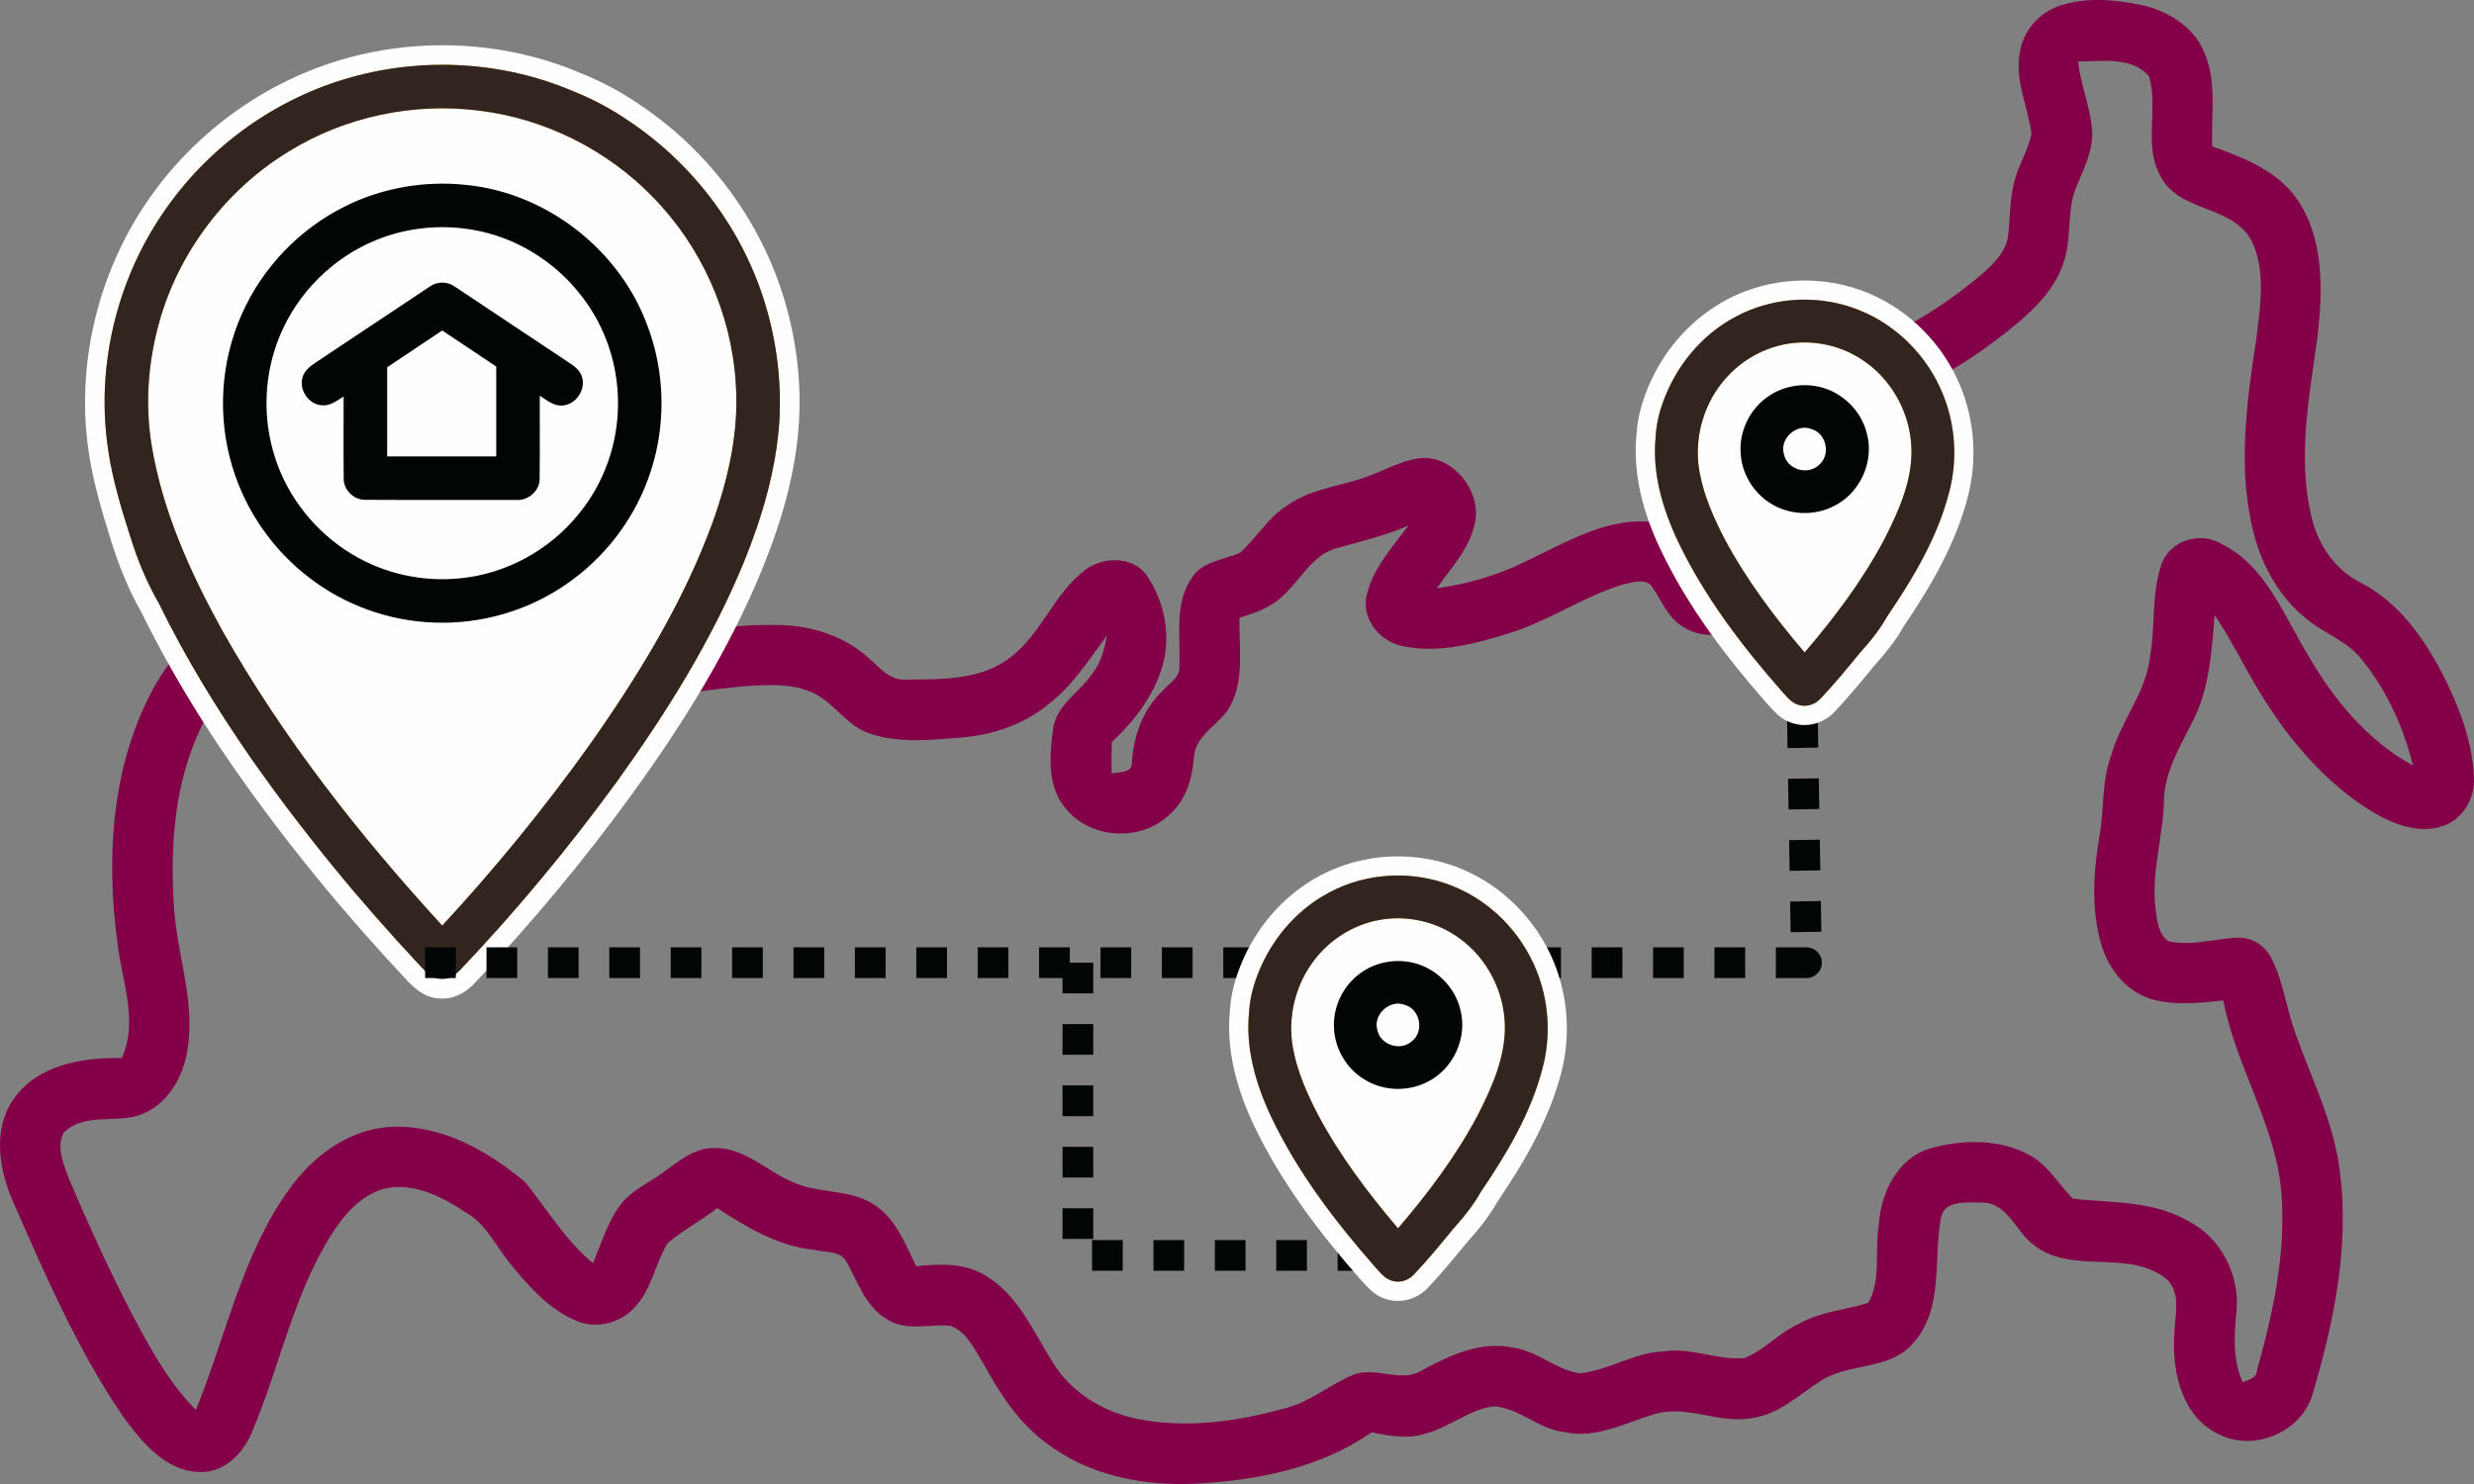
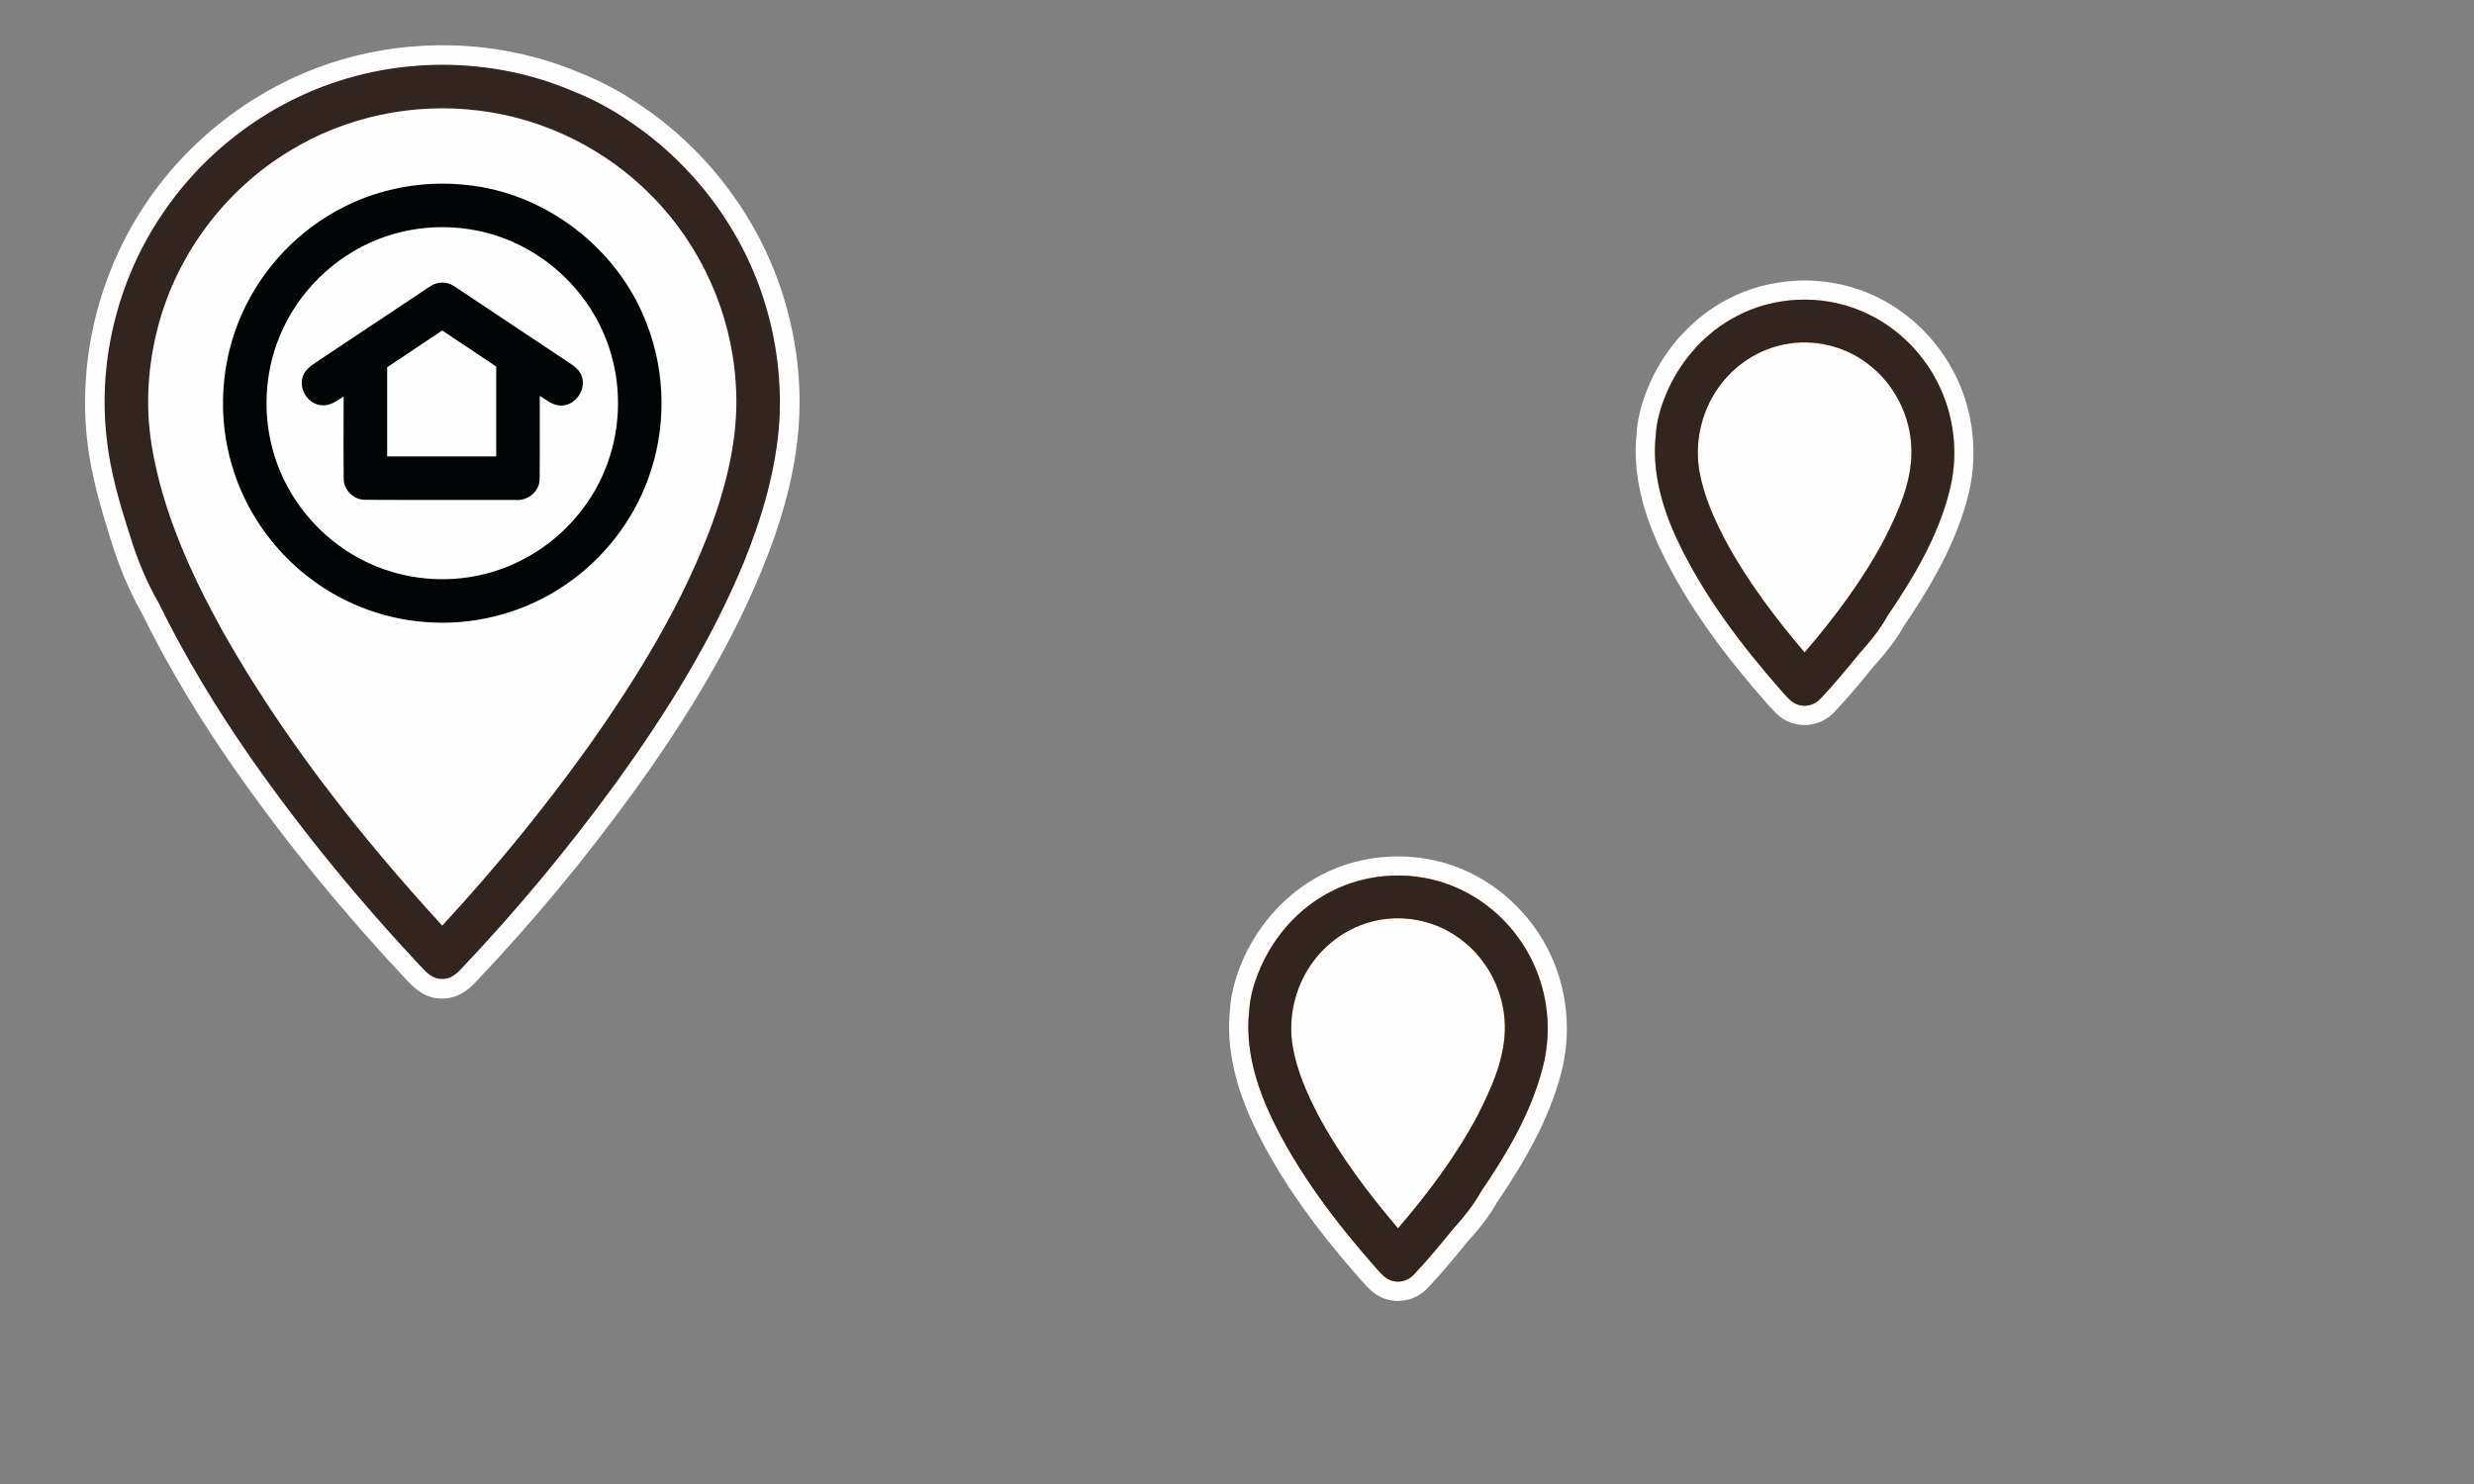
<svg xmlns="http://www.w3.org/2000/svg" xml:space="preserve" width="42.649mm" height="25.59mm" version="1.0" style="shape-rendering:geometricPrecision; text-rendering:geometricPrecision; image-rendering:optimizeQuality; fill-rule:evenodd; clip-rule:evenodd" viewBox="0 0 4278.52 2567.17">
  <rect x="0" y="0" width="4278.52" height="2567.17" fill="#808080" stroke="none" />
  <defs>
    <style type="text/css">
   
    .fil1 {fill:#FEFEFE}
    .fil4 {fill:#32241F}
    .fil3 {fill:#F5A21C}
    .fil2 {fill:#010506;fill-rule:nonzero}
    .fil0 {fill:#830048;fill-rule:nonzero}
   
  </style>
  </defs>
  <g id="Слой_x0020_1">
-     <path class="fil0" d="M3560.27 10.54c46.08,-15.9 96.45,-11.57 143.41,-1.73 44.96,9.73 88.88,36.61 107.65,80.18 23.4,51.66 12.01,109.5 14.54,164.2 54.26,19.91 113.05,42 146.96,91.92 46.62,68.01 43.93,155.5 35.49,233.93 -14.08,104.26 -36.09,211.57 -10.61,315.86 11.23,47.92 41.23,91.74 86.01,113.66 61.91,32.09 104.43,90.27 136.79,150.37 29.83,57.74 55.41,120.19 57.84,185.92 2.34,35.83 -19.04,72.36 -53.74,84.02 -43.24,14.87 -88.71,-4.44 -125.59,-26.88 -73.65,-46.18 -132.62,-112.8 -179.15,-185.59 -32.44,-49.4 -56.87,-103.57 -90.02,-152.54 -4.69,60.61 -8.34,123.58 -35.56,179.24 -21.13,43.23 -48.35,86.01 -51.83,135.32 -0.1,64.08 -22.26,126.7 -14.97,191.16 2.88,20.34 4,45.83 22.7,58.69 40.19,8.97 80.37,-5.04 120.45,-6.25 24.88,-0.7 47.92,14.87 58.36,37.14 20.09,40.44 25.13,86.16 40.69,128.36 27.58,78 66.01,153.4 76.54,236.54 17.4,131.14 -10.01,263.51 -47.32,388.91 -19.83,64.97 -101.66,99.06 -161.93,68.02 -62.97,-29.74 -81.14,-107.58 -76.79,-171.24 0.17,-31.66 12.87,-70.28 -12.01,-95.94 -66.77,-55.84 -167.58,-6.09 -233.58,-62.27 -29.74,-23.66 -44.08,-72.69 -88.78,-71.31 -24.54,0 -65.5,-5.04 -69.5,28.43 -12.87,71.33 5.06,155.33 -47.3,214.28 -40.7,48.19 -111.13,33.66 -160.63,65.93 -37.48,23.66 -71.13,57.49 -116.87,63.82 -58.18,12.19 -115.32,-24.87 -172.81,-5.64 -49.82,15.39 -100.26,42.26 -154.01,30.09 -44.01,-4.87 -77.23,-41.74 -121.14,-44.45 -42.97,5.32 -77.06,36.53 -118.45,47.24 -30.54,9.9 -62.71,4 -93.16,-2.28 -88.17,61.85 -197.06,82.89 -302.71,88.8 -91.76,4.68 -188.8,-14.19 -262.3,-72.19 -46.97,-35.21 -78.88,-85.39 -106.62,-136.09 -15.4,-24.01 -28.27,-54.71 -56.96,-64.88 -36.61,-3.48 -77.24,10.7 -110.11,-11.75 -36.35,-21.13 -49.14,-63.14 -68.69,-97.49 -9.65,-21.3 -36.88,-16.87 -55.67,-21.91 -62.52,-6.08 -117.13,-38.87 -168.62,-72.36 -27.49,22.01 -59.48,37.84 -85.92,60.96 -21.31,35.13 -27.15,78.97 -55.83,109.85 -24.44,27.66 -66.11,39.13 -100.63,24.7 -48.79,-20.01 -84.62,-61.22 -117.05,-101.32 -23.31,-28.36 -38.87,-64.35 -71.32,-84.09 -40.86,-27.15 -88.88,-53.84 -139.66,-44.8 -43.22,9.06 -74.02,44.96 -96.79,80.45 -65.67,104.37 -89.05,227.5 -136.63,339.96 -14.61,36.86 -46.45,71.05 -88.8,70.95 -61.83,-0.33 -104,-53.57 -137.06,-99.32 -77.57,-114.61 -132.69,-242.44 -188.19,-368.73 -24.34,-55.66 -35.73,-126.01 2.1,-178.53 41.47,-58.36 119.3,-70.89 186.09,-69.57 28.7,-62.79 0.97,-131.41 -7.03,-195.5 -20.26,-146.98 -11.83,-304.55 58.53,-437.95 46.69,-90.1 133.58,-159.42 234.11,-177.94 54.78,-9.14 109.59,-25.3 154.98,-58.36 65.57,-44.43 108.44,-112.27 159.83,-170.89 32.36,-36.43 76.62,-70.34 128.29,-65.22 105.49,13.31 193.84,107.14 204.45,212.38 6.26,55.14 -22.79,114 -74.97,136.17 -49.75,24.44 -107.75,15.22 -156.01,-7.81 -6,22.52 -10.88,45.39 -14.54,68.44 151.24,-4.78 297.87,-56.18 449.79,-52.35 55.58,1.04 112.11,18.87 153.68,56.61 18.87,16.08 36.26,39.13 63.82,37.74 62.01,-0.6 131.93,1.65 183.06,-39.32 52.96,-40.95 74.54,-109.92 128.01,-150.18 30.97,-23.93 83.76,-24.54 107.14,10.16 30.54,45.06 41.84,103.75 26.44,156.38 -14.88,51.57 -49.05,94.97 -87.49,131.23 -0.51,17.92 -0.25,35.82 -0.18,53.83 12.87,-2.26 35.74,0.51 34.96,-19.05 3.06,-44.77 18.1,-89.84 51.23,-121.48 10.86,-14 32.17,-23.58 30.88,-43.84 2.61,-51.65 -9.75,-109.93 22.52,-154.96 18.34,-28.1 54.25,-29.48 82.18,-42.02 28.86,-25.65 48.51,-61.12 81.92,-81.99 43.39,-31.05 98.53,-33.41 146.71,-53.14 29.05,-10.87 56.88,-27.41 88.52,-28.97 51.06,-0.94 93.24,50.28 91.06,99.49 -4.25,49.85 -40.43,87.32 -68.09,126.02 52.87,-7.38 104.7,-22.09 152.62,-45.93 71.58,-33.13 145.4,-80.43 227.86,-67.74 48.17,7.3 81.48,46.79 101.23,88.52 30,-28.69 52.95,-64.08 67.22,-102.96 23.66,-56.53 16.77,-121.93 49.14,-175.33 36.26,-66.36 107.3,-100.53 173.23,-130.44 63.91,-27.75 122.11,-67.15 174.9,-112.37 18.44,-16.79 38,-36.01 41.9,-61.83 4.6,-34.02 2.35,-69.15 12.96,-102.2 7.47,-25.99 22.62,-49.4 27.74,-76.09 -5.73,-46.36 -28.95,-91.22 -20.33,-138.88 4.68,-37.39 32.16,-69.58 67.39,-82.02zm33.56 95.93l0 0c4.26,39.23 20.01,76.19 24.02,115.51 3.39,36.6 -14.19,69.9 -27.66,102.71 -16.09,39.38 -7.22,83.39 -19.74,123.65 -11.75,42.34 -41.91,76.44 -74.44,104.62 -57.75,49.31 -121.33,92.18 -190.91,123.06 -41.65,20.08 -87.3,37.05 -119.14,72.08 -29.38,32.62 -27.66,78.72 -36.78,119.07 -17.13,77.49 -54.36,154.18 -117.84,203.93 -32.87,26.7 -82.37,38 -119.75,13.73 -28.35,-15.91 -38.45,-48.43 -56.96,-73.13 -12.37,-10.78 -30.79,-4.17 -45.06,-1.56 -69.73,20.8 -130.27,63.83 -199.93,85.23 -58.62,18.34 -121.58,35.31 -183.07,22.44 -39.21,-7.14 -71.66,-45.75 -63.48,-86.45 10.43,-47.49 44.53,-84.53 72.88,-122.37 -40.69,17.74 -83.93,27.84 -126.45,39.84 -41.91,12.95 -61.21,55.91 -92.27,83.13 -20.26,19.56 -47.57,28.44 -73.73,36.79 -1.31,50.35 8.95,104.7 -15.32,151.33 -16.51,32.85 -60.08,48.86 -63.39,88.7 -2.61,36.96 -13.31,75.31 -42.44,100.35 -49.06,47.82 -137.59,42.54 -180.01,-11.4 -32.36,-38.7 -27.23,-93.13 -20.72,-139.65 7.13,-40.36 46.71,-61.22 67.76,-93.5 14.97,-18.61 20.79,-42.09 24.79,-65.14 -31.13,41.91 -59.67,87.23 -101.74,119.32 -42.81,35.05 -97.24,53.14 -151.94,57.21 -52.18,4.1 -106.71,10.19 -157.15,-7.29 -41.13,-14.08 -62.86,-56.88 -102.88,-72.71 -30.53,-12.42 -64.26,-11.48 -96.61,-10.09 -113.85,7.75 -225,35.23 -338.13,48.36 -34.62,3.31 -70.79,6.78 -104.27,-4.87 -33.06,-11.23 -58.44,-41.57 -63.4,-76.27 -6.96,-44.09 4.18,-89.23 20.7,-130.01 19.13,-47.74 77.76,-75.32 126.37,-57.13 25.48,7.74 52.53,26.08 79.39,12.61 16.95,-6.18 17.13,-27.58 14.27,-42.27 -10.6,-52.87 -55.57,-97.39 -108.46,-107.75 -15.56,3.14 -26.78,15.31 -37.39,26.19 -31.84,35.03 -58.88,74.09 -90.8,109.14 -52.69,59.73 -118.36,109.58 -194.53,134.96 -50.71,19.22 -107.85,18.09 -155.6,45.49 -46.35,24.51 -81.13,66.43 -103.92,113.04 -45.91,94.81 -53.91,203.17 -47.57,306.83 4.09,83.32 37.23,164.44 24.19,248.46 -6.71,50.61 -37.06,103.32 -88.88,117.93 -41.13,11.05 -92.36,-4.43 -125.5,28.53 -13.38,23.83 -0.94,52.6 7.31,76.26 40.18,94.1 82.27,187.51 131.75,277.07 25.22,45.04 52.35,89.75 89.32,126.27 52.08,-126.35 78.77,-265.32 159.22,-378.48 41.49,-59.49 105.85,-108.27 180.63,-111.06 86.27,-3.21 165.94,42.19 229.94,96.03 37.92,47.39 69.67,100.53 116.97,139.92 14.26,-33.57 24.53,-69.48 46.27,-99.22 19.91,-27.58 52.61,-40.36 78.97,-60.54 24.96,-18.26 51.12,-39.74 83.92,-39.48 52.36,-1.66 90.35,39.58 135.67,58.63 45.03,21.38 100.1,11.21 142.26,39.9 37.22,24.37 53.05,67.76 71.84,106.03 40.27,-4.36 83.84,-6.18 119.66,16 57.41,33.75 83.05,98 117.41,151.57 31.48,50.88 86.09,84.02 144.01,96.19 85.4,17.57 174.28,4.88 257.42,-18.27 42.62,-10.59 76.18,-40.51 116.02,-57.12 39.57,-16.79 83.93,15.38 121.49,-9.14 47.56,-25.56 100.7,-50.26 156.2,-38.53 41.56,5.66 73.56,37.92 114.61,44.45 50.61,-4.43 94.88,-36.37 146.36,-37.92 47.23,-7.38 92.54,15.92 139.23,11.56 34.8,-13.47 59.83,-43.99 94.02,-59.14 36.96,-21.3 80.28,-23.74 120.09,-36.43 23.04,-39.92 10.7,-89.85 18.18,-133.84 3.22,-55.5 31.49,-115.5 88.19,-133.05 56.17,-15.93 121.14,-17.33 173.41,11.82 31.81,17.21 49.13,50.26 74.09,74.96 66.36,7.39 137.41,3.22 197.67,37.58 56.71,28.17 90.8,92.18 85.41,154.97 -3.92,41.99 -7.3,85.4 10.6,124.97 10.44,-4.87 24.35,-6.61 24.78,-21.05 27.75,-98.45 49.92,-200.81 42.35,-303.69 -8.52,-118.63 -78.78,-220.11 -100.61,-335.7 -41.31,4.36 -84.27,9.32 -124.8,-2.51 -44.1,-13.57 -75.05,-53.49 -86.98,-96.8 -16.87,-59.58 -12.95,-122.97 -2.69,-183.31 8.69,-46.71 3.57,-95.76 20.44,-140.98 16.18,-59.58 60.36,-108.36 67.22,-170.79 9.57,-52.71 2.26,-108.02 19.48,-159.33 13.64,-40.87 65.65,-58.28 102.45,-36.97 78.71,38.09 109.58,125.4 152.55,195.41 44.09,75.83 102.35,146.38 180.36,188.9 -16.43,-66.61 -45.58,-130.9 -89.23,-184.12 -25.3,-32.09 -65.75,-44.86 -96.18,-70.61 -44.96,-36.18 -74.54,-88.61 -89.23,-143.85 -29.73,-112.19 -13.12,-229.4 4.08,-342.2 6.61,-55.14 16.36,-115.32 -8.7,-167.32 -33.21,-62.01 -125.65,-48.52 -157.57,-111.68 -29.65,-53.31 -3.39,-116.43 -19.48,-172.09 -28.69,-35.15 -82.54,-26.36 -122.89,-25.93z" />
    <path class="fil1" d="M1003.95 126.38c36.92,14.78 72.03,33.53 104.65,56.27 118.64,79.8 208.38,201.25 248.71,338.55 19.84,67.58 28.69,138.54 24.43,208.9 -5.39,88.51 -30.73,174.39 -64.27,256.07 -56.97,138.7 -136.76,266.67 -224.6,387.76 -82.63,113.91 -172.85,222.33 -269.75,324.38 -15.61,17.3 -35.88,30.03 -59.91,28.95 -25.48,0.06 -43.24,-14.15 -59.82,-31.81 -107.24,-114.3 -207.1,-235.64 -296.88,-364.13 -60.44,-86.52 -115.33,-177.04 -161.83,-271.86 -22.19,-38.82 -38.94,-80.62 -52.35,-123.23 -18.03,-57.38 -34.99,-115.07 -41.63,-175.05 -8.14,-73.64 -2.23,-148.54 16.45,-220.17 18.68,-71.57 50.05,-139.78 92.7,-200.23 81.43,-115.43 202.71,-201.99 338.94,-239.9 132.88,-36.97 278.12,-28.66 405.15,25.5z" />
    <path class="fil2" d="M805.34 319.81c-71.61,-7.62 -145.35,5.27 -209.67,37.69 -78.1,38.9 -141.91,105.64 -177.24,185.39 -37.04,82.43 -42.88,178.2 -16.61,264.58 22.77,75.98 70.3,144.22 133.4,192.16 61.25,47.2 137.38,74.49 214.65,77.26 81.25,3.49 163.32,-20.22 230.04,-66.71 63.66,-43.81 113.43,-107.53 140.3,-179.99 32.57,-86.86 31.72,-185.66 -2.49,-271.92 -49.55,-129.06 -174.56,-225.2 -312.38,-238.46zm12.61 77.79l0 0c73.69,12.59 141.44,54.38 186.99,113.48 42.06,53.21 64.62,121.11 63.81,188.87 -0.29,68.55 -24.56,136.92 -68.43,189.76 -49.97,61.83 -124.92,102.9 -204.21,110.66 -64.74,6.73 -131.59,-7.84 -187.31,-41.63 -62.67,-37.69 -111.42,-98.44 -133.44,-168.26 -21.92,-68.14 -18.87,-143.95 8.75,-209.96 30.97,-74.87 93.12,-136.16 168.41,-166.1 52.13,-20.89 110.16,-26.58 165.44,-16.83z" />
    <path class="fil2" d="M785.31 495.04c-12.48,-8.67 -29.78,-8 -42.03,0.69 -66.11,43.78 -131.89,88 -197.95,131.81 -9.36,6.26 -19.19,13.83 -22.16,25.41 -6.44,21.82 10.91,47.04 33.79,48.21 14.26,1.19 25.97,-8.18 37.32,-15.33 0,47.23 -0.43,94.53 0.13,141.73 -0.42,19.98 17.57,37.55 37.46,37.02 86.44,0.53 172.92,0.1 259.4,0.24 21.28,2.21 42.51,-15.11 41.97,-36.99 0.61,-47.7 0.06,-95.46 0.24,-143.19 11.58,7.15 23,17.22 37.45,16.95 24.61,-0.2 43.77,-28.33 34.97,-51.3 -3.81,-10.91 -13.88,-17.6 -23.02,-23.75 -66.01,-43.62 -131.6,-87.9 -197.56,-131.52zm72.87 139.08l0 0c0,51.8 0.06,103.61 0,155.41 -62.86,0 -125.77,0 -188.63,0 -0.05,-51.43 0,-102.8 0,-154.18 31.67,-21.33 63.42,-42.45 95.13,-63.62 31.3,20.62 62.36,41.55 93.5,62.39z" />
-     <path class="fil3" d="M830.04 191.54c-113.82,-14.83 -232.49,9.92 -330.3,70.24 -108.89,66.12 -191.13,174.67 -224.88,297.52 -18.95,68.61 -24.13,141.35 -12.46,211.69 18.81,114.15 67.38,220.87 122.94,321.46 104.37,184.74 236.34,352.62 379.48,508.7 91.11,-98.52 176.23,-202.67 254.29,-311.87 84.59,-119.94 162.29,-246.51 213.01,-384.85 27.71,-77.27 46.39,-159.46 40.23,-242 -7.44,-119.89 -59.44,-236.29 -143.65,-321.93 -79,-81.41 -186.06,-134.96 -298.66,-148.97zm259.41 19.05c112.18,75.39 197.35,190.3 235.36,320.15 18.87,63.8 26.67,130.86 23.1,197.3 -5.59,84.65 -29.88,167 -61.78,245.25 -56.13,136.07 -134.8,261.64 -220.67,380.75 -82.2,112.6 -171.24,220.19 -267.22,321.26 -8.8,9.84 -20.22,19.06 -34.3,18.08 -15.15,0.37 -26.39,-10.86 -35.85,-21.13 -106.21,-113.02 -204.73,-233.33 -293.81,-360.34 -59.42,-85.54 -113.81,-174.75 -159.64,-268.34 -20.23,-35.19 -36.88,-74.35 -49.98,-117.48 -17.75,-55.02 -34.21,-110.9 -40.28,-168.65 -15.72,-139.07 22.26,-283.07 103.14,-397.12 76.69,-109.25 191.6,-191.23 320.34,-226.8 125.58,-35.18 263.12,-27.1 383.16,24.2 35.22,14.03 68.03,31.68 98.42,52.88z" />
    <path class="fil4" d="M830.04 191.54c-113.82,-14.83 -232.49,9.92 -330.3,70.24 -108.89,66.12 -191.13,174.67 -224.88,297.52 -18.95,68.61 -24.13,141.35 -12.46,211.69 18.81,114.15 67.38,220.87 122.94,321.46 104.37,184.74 236.34,352.62 379.48,508.7 91.11,-98.52 176.23,-202.67 254.29,-311.87 84.59,-119.94 162.29,-246.51 213.01,-384.85 27.71,-77.27 46.39,-159.46 40.23,-242 -7.44,-119.89 -59.44,-236.29 -143.65,-321.93 -79,-81.41 -186.06,-134.96 -298.66,-148.97zm259.41 19.05c112.18,75.39 197.35,190.3 235.36,320.15 18.87,63.8 26.67,130.86 23.1,197.3 -5.59,84.65 -29.88,167 -61.78,245.25 -56.13,136.07 -134.8,261.64 -220.67,380.75 -82.2,112.6 -171.24,220.19 -267.22,321.26 -8.8,9.84 -20.22,19.06 -34.3,18.08 -15.15,0.37 -26.39,-10.86 -35.85,-21.13 -106.21,-113.02 -204.73,-233.33 -293.81,-360.34 -59.42,-85.54 -113.81,-174.75 -159.64,-268.34 -20.23,-35.19 -36.88,-74.35 -49.98,-117.48 -17.75,-55.02 -34.21,-110.9 -40.28,-168.65 -15.72,-139.07 22.26,-283.07 103.14,-397.12 76.69,-109.25 191.6,-191.23 320.34,-226.8 125.58,-35.18 263.12,-27.1 383.16,24.2 35.22,14.03 68.03,31.68 98.42,52.88z" />
-     <path class="fil2" d="M788.29 1638.77l0 53.09 -53.09 0 0 -53.09 53.09 0zm106.17 0l0 53.09 -53.09 0 0 -53.09 53.09 0zm106.18 0l0 53.09 -53.09 0 0 -53.09 53.09 0zm106.18 0l0 53.09 -53.09 0 0 -53.09 53.09 0zm106.18 0l0 53.09 -53.09 0 0 -53.09 53.09 0zm106.18 0l0 53.09 -53.09 0 0 -53.09 53.09 0zm106.19 0l0 53.09 -53.09 0 0 -53.09 53.09 0zm106.18 0l0 53.09 -53.09 0 0 -53.09 53.09 0zm106.17 0l0 53.09 -53.08 0 0 -53.09 53.08 0zm106.18 0l0 53.09 -53.09 0 0 -53.09 53.09 0zm106.18 0l0 53.09 -53.09 0 0 -53.09 53.09 0zm106.18 0l0 53.09 -53.09 0 0 -53.09 53.09 0zm106.17 0l0 53.09 -53.09 0 0 -53.09 53.09 0zm106.18 0l0 53.09 -53.09 0 0 -53.09 53.09 0zm106.18 0l0 53.09 -53.09 0 0 -53.09 53.09 0zm106.18 0l0 53.09 -53.09 0 0 -53.09 53.09 0zm106.19 0l0 53.09 -53.1 0 0 -53.09 53.1 0zm106.18 0l0 53.09 -53.09 0 0 -53.09 53.09 0zm106.18 0l0 53.09 -53.09 0 0 -53.09 53.09 0zm106.18 0l0 53.09 -53.09 0 0 -53.09 53.09 0zm106.18 0l0 53.09 -53.09 0 0 -53.09 53.09 0zm106.17 0l0 53.09 -53.09 0 0 -53.09 53.09 0zm106.13 53.09l-53.04 0 0 -53.09 53.04 0 26.55 26.09 -26.55 27zm0 -53.09c14.67,0 26.55,11.89 26.55,26.53 0,14.67 -11.89,26.55 -26.55,26.55l0 -53.09zm-26.53 26.95l53.09 -0.9 0 0.05 -53.09 0.9 0 -0.05zm-1.8 -106.17l53.09 -0.9 0.89 53.08 -53.09 0.91 -0.89 -53.09zm-1.78 -106.16l53.08 -0.9 0.9 53.08 -53.09 0.9 -0.89 -53.08zm-1.79 -106.16l53.09 -0.89 0.88 53.07 -53.09 0.9 -0.88 -53.08zm-1.81 -106.18l53.09 -0.9 0.9 53.1 -53.09 0.89 -0.9 -53.09zm-1199.81 477.34l-53.09 0 0 -53.09 53.09 0 0 53.09zm0 106.18l-53.09 0 0 -53.09 53.09 0 0 53.09zm0 106.18l-53.09 0 0 -53.09 53.09 0 0 53.09zm0 106.19l-53.09 0 0 -53.09 53.09 0 0 53.09zm0 106.18l-53.09 0 0 -53.09 53.09 0 0 53.09zm51.02 2.07l0 53.09 -53.09 0 0 -53.09 53.09 0zm106.17 0l0 53.09 -53.08 0 0 -53.09 53.08 0zm106.18 0l0 53.09 -53.09 0 0 -53.09 53.09 0zm106.18 0l0 53.09 -53.09 0 0 -53.09 53.09 0zm106.18 0l0 53.09 -53.09 0 0 -53.09 53.09 0z" />
    <path class="fil1" d="M3292.35 1083.3c-13.76,24.7 -32.67,47.99 -51.56,68.92 -21.77,26.57 -43.56,53.14 -67.2,78.1 -17.28,19.39 -44.39,28.33 -69.67,21.76 -21.95,-5.18 -32.85,-18.46 -47.22,-34.04l-0.28 -0.3 -0.28 -0.3c-71.5,-81.43 -137.7,-168.59 -184.44,-266.83 -29.33,-61.69 -48.49,-130.14 -41.52,-198.93 1.59,-29.66 10.11,-58.75 21.85,-85.91 0.83,-1.95 1.7,-3.88 2.57,-5.82 27.34,-59.95 73.82,-110.95 132.18,-141.89 74.36,-39.4 165.85,-43.46 243.54,-11.34 72.36,29.94 130.91,89.84 160.38,162.25 24.55,60.31 28.81,128.23 12.33,191.21 -21.29,81.32 -63.82,154.12 -110.66,223.13z" />
-     <path class="fil2" d="M3146.49 669.21c-31.31,-7.44 -65.75,-0.65 -91.51,18.68 -29.36,21.4 -46.79,57.92 -44.85,94.18 1.34,35.27 20.95,69.11 50.78,87.98 32.63,21.28 76.69,23.21 111.19,5.09 44.24,-21.96 69.06,-75.73 56.86,-123.68 -9.16,-40.04 -42.41,-73.18 -82.47,-82.24zm-12.9 73.28l0 0c26.02,8.04 32.87,46.27 11.04,62.64 -19.36,17.58 -54.31,6.43 -59.45,-19.32 -8.2,-27.2 22.24,-54.41 48.41,-43.32z" />
    <path class="fil3" d="M3258.83 932.79c24.55,-48.36 48.14,-100.37 46.84,-155.82 -1.39,-57.97 -30.29,-114.71 -77.21,-149 -40.15,-30.15 -93.18,-42.16 -142.37,-32.27 -42.34,8.23 -81.08,32.4 -107.81,66.12 -34.4,42.85 -48.97,100.78 -39.11,154.83 7.49,41.06 24.6,79.66 43.78,116.47 37.68,70.55 86.23,134.72 137.92,195.56 52.08,-60.66 100.44,-125.11 137.97,-195.89zm-357.07 3.51c-26.68,-56.44 -44.99,-119.05 -38.38,-182.07 1.13,-23.17 7.51,-48.25 19.2,-75.26 0.74,-1.74 1.51,-3.47 2.31,-5.21 24.28,-53.27 65.44,-99.07 117.47,-126.3 65.57,-35.08 146.71,-38.56 215.24,-9.97 64.2,26.29 116.32,79.79 142.26,144.01 22,53.6 25.88,114.29 10.94,170.24 -20.09,77.95 -61.95,148.09 -106.84,214.12 -10.3,18.81 -26.44,40.36 -48.41,64.64 -21.54,26.3 -43.08,52.66 -66.53,77.35 -9.01,10.36 -23.63,15.59 -37.08,11.94 -13.44,-3.07 -21.97,-14.77 -30.79,-24.33 -69.4,-79.02 -133.9,-163.85 -179.39,-259.16z" />
    <path class="fil4" d="M3258.83 932.79c24.55,-48.36 48.14,-100.37 46.84,-155.82 -1.39,-57.97 -30.29,-114.71 -77.21,-149 -40.15,-30.15 -93.18,-42.16 -142.37,-32.27 -42.34,8.23 -81.08,32.4 -107.81,66.12 -34.4,42.85 -48.97,100.78 -39.11,154.83 7.49,41.06 24.6,79.66 43.78,116.47 37.68,70.55 86.23,134.72 137.92,195.56 52.08,-60.66 100.44,-125.11 137.97,-195.89zm-357.07 3.51c-26.68,-56.44 -44.99,-119.05 -38.38,-182.07 1.13,-23.17 7.51,-48.25 19.2,-75.26 0.74,-1.74 1.51,-3.47 2.31,-5.21 24.28,-53.27 65.44,-99.07 117.47,-126.3 65.57,-35.08 146.71,-38.56 215.24,-9.97 64.2,26.29 116.32,79.79 142.26,144.01 22,53.6 25.88,114.29 10.94,170.24 -20.09,77.95 -61.95,148.09 -106.84,214.12 -10.3,18.81 -26.44,40.36 -48.41,64.64 -21.54,26.3 -43.08,52.66 -66.53,77.35 -9.01,10.36 -23.63,15.59 -37.08,11.94 -13.44,-3.07 -21.97,-14.77 -30.79,-24.33 -69.4,-79.02 -133.9,-163.85 -179.39,-259.16z" />
    <path class="fil1" d="M2589.2 2079.47c-13.76,24.7 -32.66,48 -51.57,68.92 -21.77,26.57 -43.55,53.14 -67.18,78.1 -17.29,19.39 -44.4,28.33 -69.69,21.77 -21.94,-5.21 -32.85,-18.49 -47.22,-34.07l-0.28 -0.28 -0.26 -0.32c-71.51,-81.42 -137.71,-168.57 -184.46,-266.81 -29.32,-61.68 -48.49,-130.16 -41.51,-198.93 1.59,-29.66 10.1,-58.77 21.84,-85.93 0.84,-1.95 1.7,-3.88 2.57,-5.8 27.35,-59.97 73.82,-110.95 132.18,-141.89 74.37,-39.41 165.85,-43.47 243.54,-11.34 72.37,29.92 130.92,89.84 160.39,162.23 24.54,60.31 28.81,128.25 12.32,191.23 -21.29,81.31 -63.81,154.11 -110.65,223.13z" />
-     <path class="fil2" d="M2443.33 1665.36c-31.3,-7.44 -65.75,-0.63 -91.51,18.68 -29.34,21.42 -46.79,57.94 -44.84,94.18 1.34,35.29 20.96,69.14 50.77,88 32.63,21.26 76.69,23.2 111.19,5.09 44.24,-21.96 69.07,-75.74 56.86,-123.68 -9.15,-40.04 -42.39,-73.18 -82.47,-82.26zm-12.9 73.28l0 0c26.02,8.06 32.87,46.29 11.05,62.66 -19.36,17.56 -54.32,6.43 -59.46,-19.33 -8.19,-27.19 22.25,-54.42 48.41,-43.33z" />
    <path class="fil3" d="M2555.69 1928.96c24.54,-48.36 48.12,-100.39 46.82,-155.82 -1.37,-57.97 -30.29,-114.71 -77.21,-149.02 -40.14,-30.14 -93.17,-42.16 -142.36,-32.27 -42.35,8.24 -81.09,32.42 -107.82,66.12 -34.4,42.87 -48.96,100.8 -39.11,154.85 7.5,41.04 24.61,79.66 43.79,116.45 37.68,70.55 86.22,134.74 137.92,195.59 52.06,-60.66 100.43,-125.12 137.98,-195.9zm-357.08 3.51c-26.7,-56.46 -45,-119.06 -38.38,-182.07 1.12,-23.17 7.51,-48.27 19.2,-75.28 0.73,-1.72 1.51,-3.46 2.3,-5.21 24.29,-53.27 65.44,-99.05 117.47,-126.28 65.58,-35.1 146.71,-38.56 215.24,-9.99 64.21,26.31 116.32,79.8 142.27,144.03 22,53.58 25.88,114.29 10.94,170.24 -20.1,77.95 -61.96,148.09 -106.85,214.1 -10.3,18.82 -26.43,40.36 -48.4,64.64 -21.55,26.31 -43.09,52.68 -66.52,77.37 -9.02,10.34 -23.65,15.57 -37.1,11.92 -13.44,-3.04 -21.96,-14.75 -30.78,-24.32 -69.4,-79.01 -133.9,-163.86 -179.39,-259.15z" />
    <path class="fil4" d="M2555.69 1928.96c24.54,-48.36 48.12,-100.39 46.82,-155.82 -1.37,-57.97 -30.29,-114.71 -77.21,-149.02 -40.14,-30.14 -93.17,-42.16 -142.36,-32.27 -42.35,8.24 -81.09,32.42 -107.82,66.12 -34.4,42.87 -48.96,100.8 -39.11,154.85 7.5,41.04 24.61,79.66 43.79,116.45 37.68,70.55 86.22,134.74 137.92,195.59 52.06,-60.66 100.43,-125.12 137.98,-195.9zm-357.08 3.51c-26.7,-56.46 -45,-119.06 -38.38,-182.07 1.12,-23.17 7.51,-48.27 19.2,-75.28 0.73,-1.72 1.51,-3.46 2.3,-5.21 24.29,-53.27 65.44,-99.05 117.47,-126.28 65.58,-35.1 146.71,-38.56 215.24,-9.99 64.21,26.31 116.32,79.8 142.27,144.03 22,53.58 25.88,114.29 10.94,170.24 -20.1,77.95 -61.96,148.09 -106.85,214.1 -10.3,18.82 -26.43,40.36 -48.4,64.64 -21.55,26.31 -43.09,52.68 -66.52,77.37 -9.02,10.34 -23.65,15.57 -37.1,11.92 -13.44,-3.04 -21.96,-14.75 -30.78,-24.32 -69.4,-79.01 -133.9,-163.86 -179.39,-259.15z" />
  </g>
</svg>